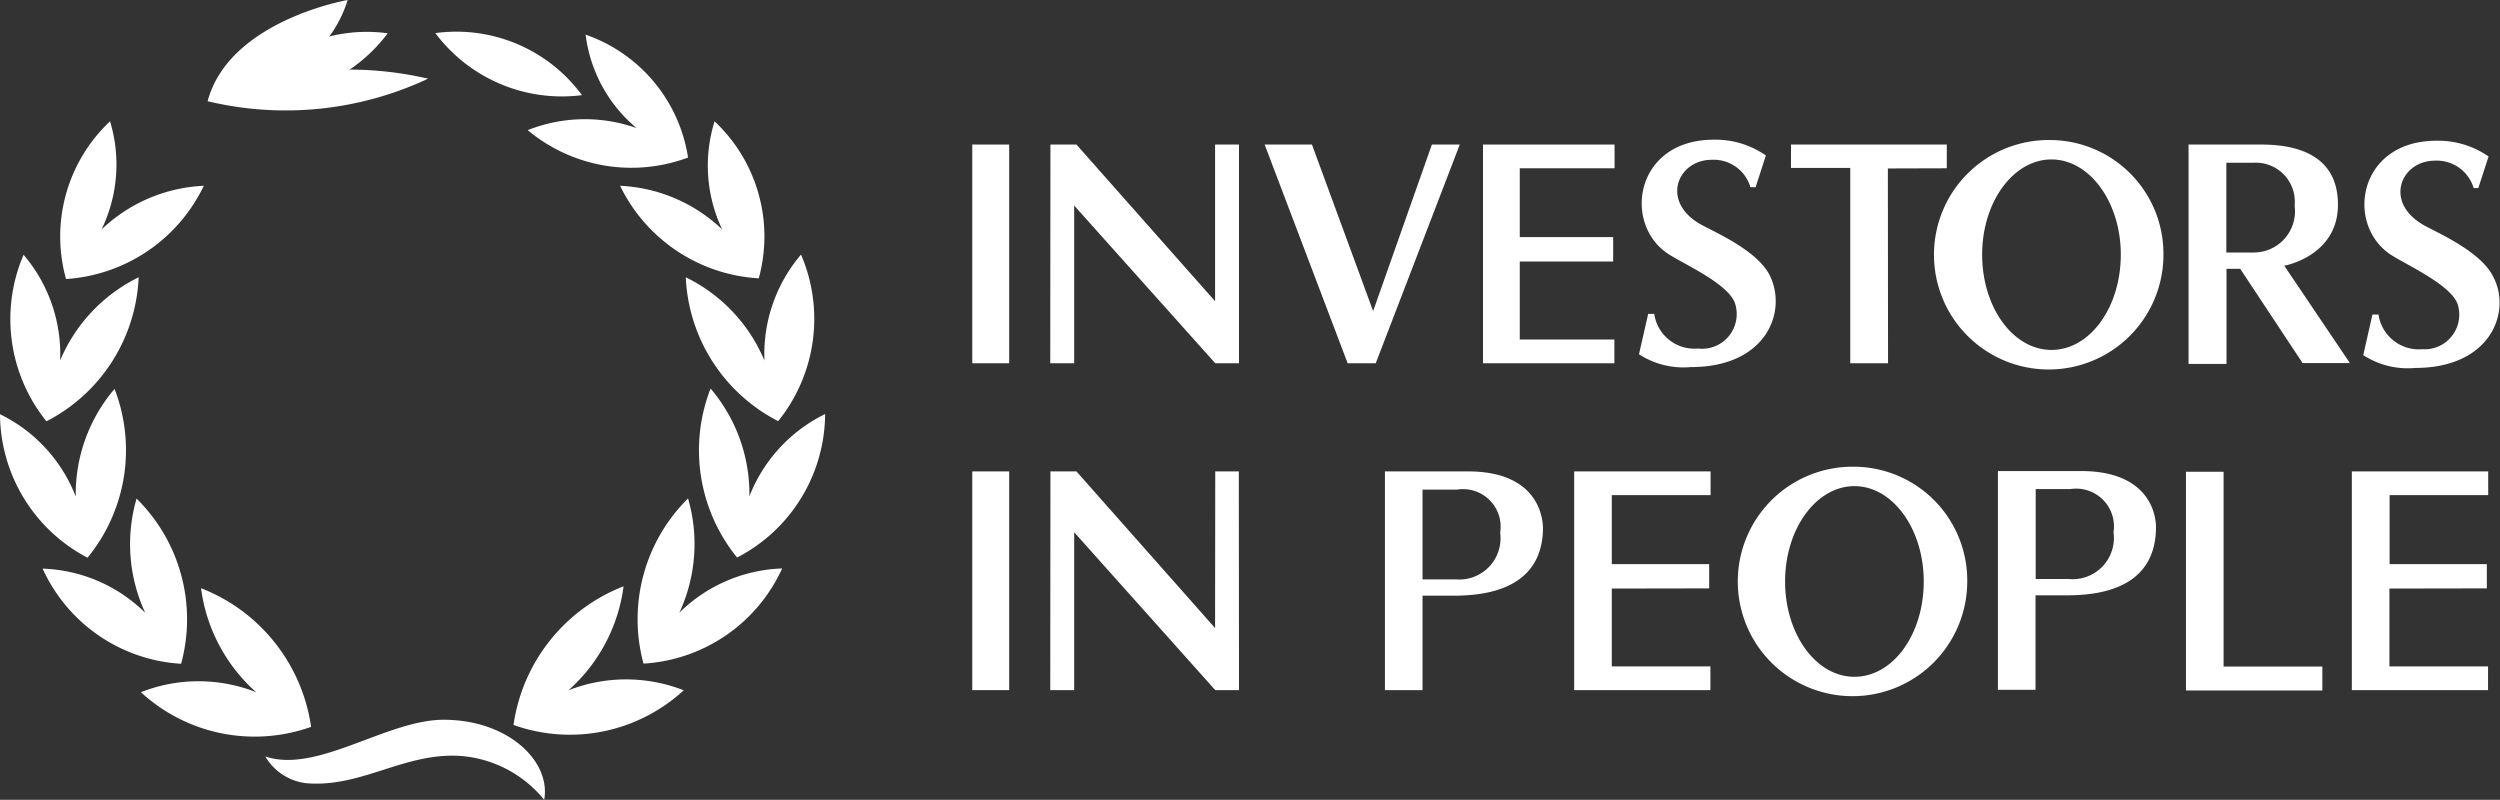
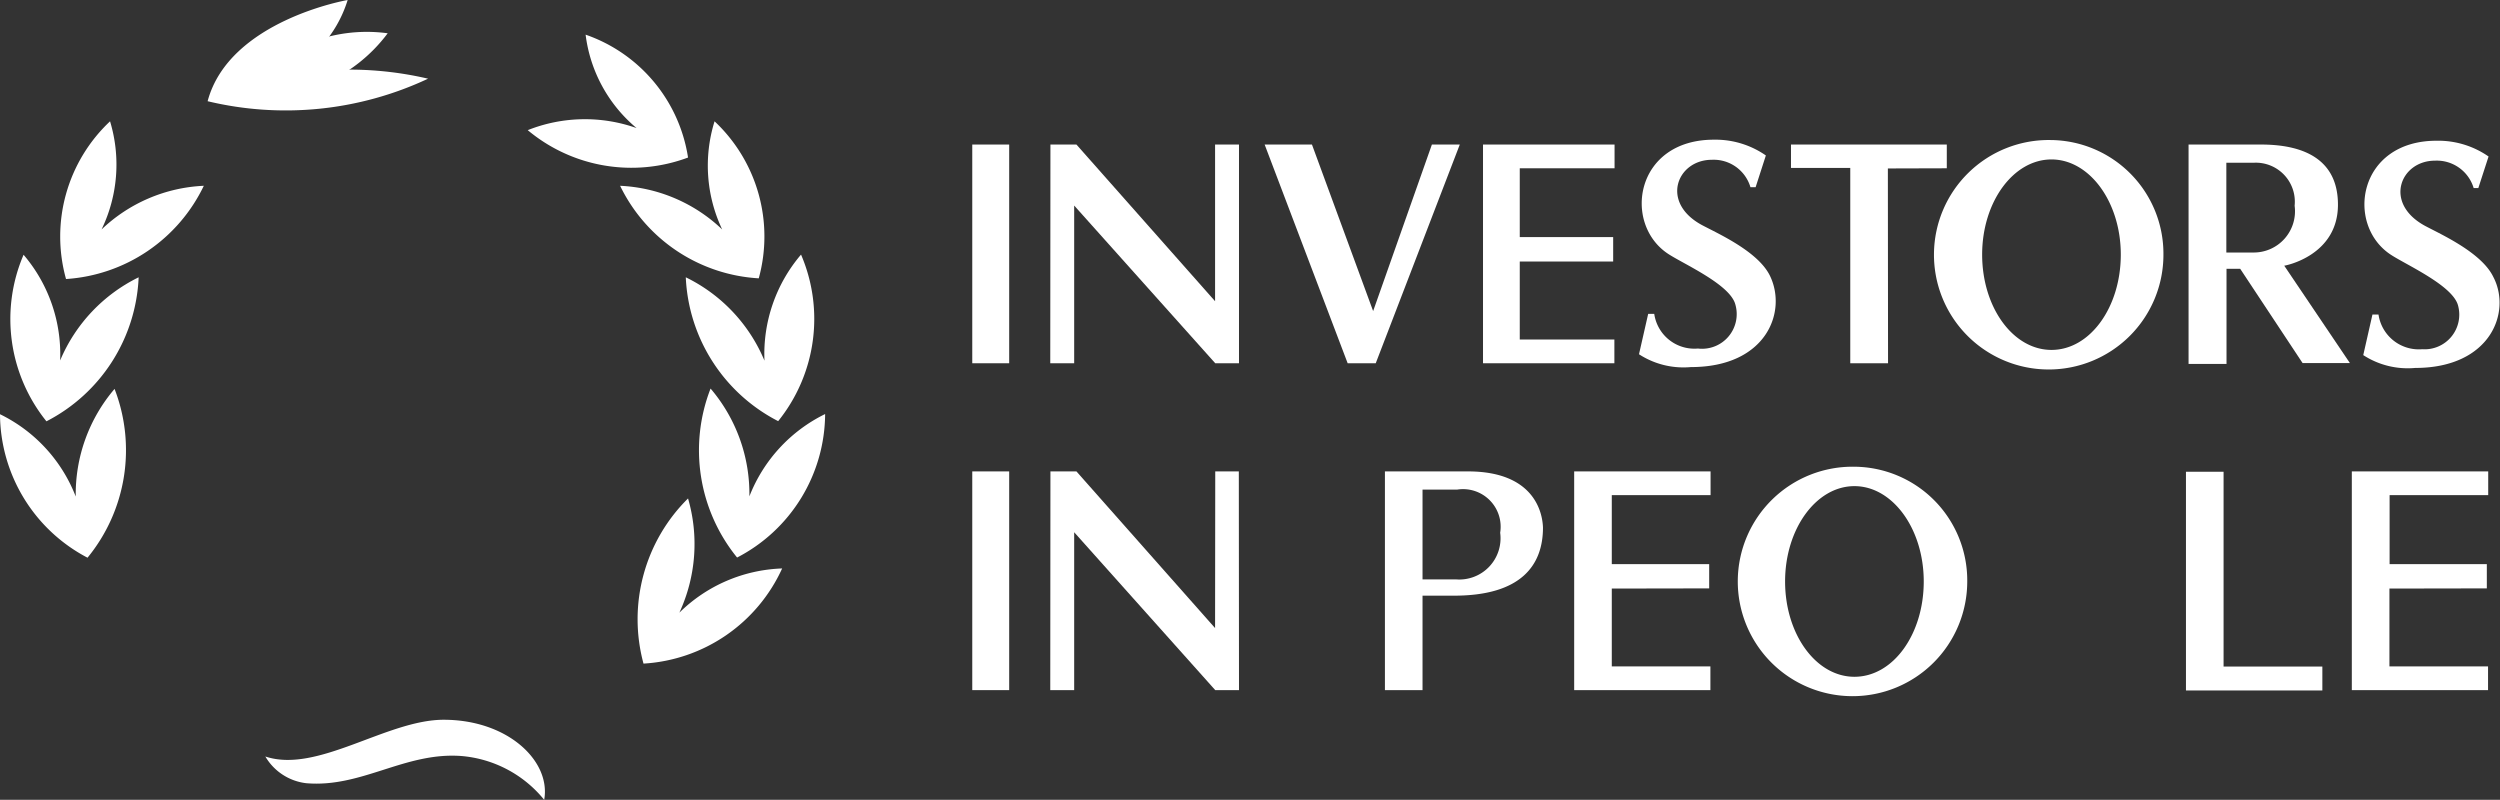
<svg xmlns="http://www.w3.org/2000/svg" viewBox="0 0 144.25 46.15">
  <rect x="0" y="0" width="144.25" height="46.15" fill="#333333" stroke="none" />
  <defs>
    <style>.cls-1{fill:#fff;}</style>
  </defs>
  <title>Asset 7</title>
  <g id="Layer_2" data-name="Layer 2">
    <g id="Layer_1-2" data-name="Layer 1">
      <polygon class="cls-1" points="112.33 8.34 112.33 9.71 108.93 9.72 108.94 20.96 106.76 20.96 106.76 9.69 103.34 9.69 103.34 8.34 112.33 8.34" />
      <path class="cls-1" d="M100.13,17.57c-.3-1.16-3-2.34-3.89-2.93-2.62-1.74-1.9-6.58,2.65-6.58a5.09,5.09,0,0,1,3,.91l-.59,1.83H101a2.21,2.21,0,0,0-2.23-1.58c-2,0-3,2.46-.56,3.77.92.49,3.24,1.52,3.92,2.93,1,2.07-.21,5.26-4.56,5.26a4.71,4.71,0,0,1-3-.74l.53-2.33h.35a2.34,2.34,0,0,0,2.52,2A2,2,0,0,0,100.13,17.57Z" />
      <polygon class="cls-1" points="85.57 8.34 93.16 8.34 93.16 9.71 87.69 9.71 87.69 13.68 93.08 13.68 93.08 15.09 87.69 15.09 87.69 19.59 93.15 19.59 93.15 20.96 85.57 20.96 85.57 8.34" />
      <path class="cls-1" d="M46.22,14.69A9.4,9.4,0,0,1,44.9,24.3h0A9.82,9.82,0,0,1,39.57,16a9.36,9.36,0,0,1,4.54,4.81A8.84,8.84,0,0,1,46.22,14.69Z" />
      <path class="cls-1" d="M41.23,7a9.11,9.11,0,0,1,2.55,9.06h0a9.5,9.5,0,0,1-8-5.34,9.13,9.13,0,0,1,5.89,2.52A8.6,8.6,0,0,1,41.23,7Z" />
      <path class="cls-1" d="M39.7,9.09h0a9.33,9.33,0,0,1-9.25-1.58,8.93,8.93,0,0,1,6.28-.12A8.36,8.36,0,0,1,33.79,2,8.94,8.94,0,0,1,39.7,9.09Z" />
-       <path class="cls-1" d="M33.58,5.49a9.12,9.12,0,0,1-8.46-3.58A9,9,0,0,1,33.58,5.49Z" />
+       <path class="cls-1" d="M33.58,5.49A9,9,0,0,1,33.58,5.49Z" />
      <path class="cls-1" d="M22.37,1.92A9.09,9.09,0,0,1,13.92,5.5,9,9,0,0,1,22.37,1.92Z" />
      <path class="cls-1" d="M20.06,0a7.1,7.1,0,0,1-4,4.44,20,20,0,0,1,8.64.1,19.33,19.33,0,0,1-12.72,1.3h0C13.22,1.18,20.06,0,20.06,0Z" />
      <path class="cls-1" d="M6.35,7a8.6,8.6,0,0,1-.49,6.24,9.13,9.13,0,0,1,5.9-2.52A9.5,9.5,0,0,1,3.81,16.1h0A9.12,9.12,0,0,1,6.35,7Z" />
      <path class="cls-1" d="M1.36,14.7a8.84,8.84,0,0,1,2.11,6.1A9.39,9.39,0,0,1,8,16a9.81,9.81,0,0,1-5.32,8.31h0A9.4,9.4,0,0,1,1.36,14.7Z" />
      <path class="cls-1" d="M0,23.9a8.84,8.84,0,0,1,4.37,4.75,9.35,9.35,0,0,1,2.24-6.21,9.79,9.79,0,0,1-1.56,9.74h0v0A9.4,9.4,0,0,1,0,23.9Z" />
-       <path class="cls-1" d="M2.46,32.81a8.84,8.84,0,0,1,5.92,2.55,9.42,9.42,0,0,1-.5-6.59,9.77,9.77,0,0,1,2.57,9.53h0A9.39,9.39,0,0,1,2.46,32.81Z" />
-       <path class="cls-1" d="M8.13,39.94a9.07,9.07,0,0,1,6.65,0,9.71,9.71,0,0,1-3.18-6,10.12,10.12,0,0,1,6.35,8h0A9.69,9.69,0,0,1,8.13,39.94Z" />
      <path class="cls-1" d="M31.4,46.15a6.89,6.89,0,0,0-4.8-2.53c-3.25-.23-5.75,1.85-8.94,1.57a3.16,3.16,0,0,1-2.35-1.54c3,1,7-2.12,10.29-2.12C29.32,41.53,31.8,43.93,31.4,46.15Z" />
-       <path class="cls-1" d="M29.63,41.83h0a10.12,10.12,0,0,1,6.35-8,9.69,9.69,0,0,1-3.18,6,9.11,9.11,0,0,1,6.65,0A9.69,9.69,0,0,1,29.63,41.83Z" />
      <path class="cls-1" d="M37.13,38.29h0a9.8,9.8,0,0,1,2.57-9.53,9.42,9.42,0,0,1-.5,6.59,8.87,8.87,0,0,1,5.93-2.55A9.4,9.4,0,0,1,37.13,38.29Z" />
      <path class="cls-1" d="M42.53,32.17h0A9.81,9.81,0,0,1,41,22.42a9.37,9.37,0,0,1,2.24,6.22,8.88,8.88,0,0,1,4.37-4.75A9.38,9.38,0,0,1,42.53,32.17Z" />
      <rect class="cls-1" x="56.1" y="27.2" width="2.13" height="12.62" />
      <rect class="cls-1" x="56.1" y="8.34" width="2.13" height="12.62" />
      <polygon class="cls-1" points="70.12 39.82 61.98 30.71 61.98 39.82 60.6 39.82 60.61 27.2 62.11 27.2 70.11 36.24 70.12 27.2 71.48 27.2 71.49 39.82 70.12 39.82" />
      <polygon class="cls-1" points="71.49 20.96 70.12 20.96 61.98 11.86 61.98 20.96 60.6 20.96 60.61 8.34 62.11 8.34 70.11 17.38 70.11 8.34 71.49 8.34 71.49 20.96" />
      <polygon class="cls-1" points="77.76 20.96 72.97 8.34 75.7 8.34 79.23 17.95 82.62 8.34 84.23 8.34 79.38 20.96 77.76 20.96" />
      <path class="cls-1" d="M84.7,27.2H79.91V39.82h2.17V34.37H83.9c3.86,0,5.13-1.75,5.13-3.93C89,29.54,88.5,27.2,84.7,27.2ZM84,33.43H82.08V28.25h2a2.17,2.17,0,0,1,2.48,2.49A2.38,2.38,0,0,1,84,33.43Z" />
      <polygon class="cls-1" points="98.7 28.57 93 28.57 93 32.55 98.62 32.55 98.62 33.95 93 33.96 93 38.45 98.69 38.45 98.69 39.82 90.83 39.82 90.83 27.2 98.7 27.2 98.7 28.57" />
      <path class="cls-1" d="M107,26.93a6.62,6.62,0,1,0,6.51,6.62A6.56,6.56,0,0,0,107,26.93ZM107,39.05c-2.22,0-4-2.46-4-5.5s1.8-5.5,4-5.5,4,2.46,4,5.5S109.24,39.05,107,39.05Z" />
-       <path class="cls-1" d="M120.08,27.18h-4.8V39.8h2.17V34.35h1.82c3.87,0,5.13-1.75,5.13-3.93C124.4,29.52,123.87,27.18,120.08,27.18Zm-.71,6.23h-1.91s0-4.67,0-5.19h2a2.18,2.18,0,0,1,2.49,2.49A2.38,2.38,0,0,1,119.37,33.41Z" />
      <path class="cls-1" d="M118.32,8.08a6.62,6.62,0,1,0,6.51,6.61A6.56,6.56,0,0,0,118.32,8.08Zm.05,12.11c-2.22,0-4-2.46-4-5.5s1.8-5.49,4-5.49,4,2.46,4,5.49S120.6,20.19,118.37,20.19Z" />
      <polygon class="cls-1" points="134 39.84 126.13 39.84 126.13 27.22 128.3 27.22 128.3 38.46 134 38.46 134 39.84" />
      <path class="cls-1" d="M131.8,15.33c.06,0,3.1-.58,3.1-3.52,0-2.44-1.72-3.47-4.44-3.47h-4.18V21h2.19V15.51h.79l3.6,5.44h2.73Zm-3.34-.76V9.39h1.59a2.25,2.25,0,0,1,2.35,2.48A2.38,2.38,0,0,1,130,14.57Z" />
      <polygon class="cls-1" points="143.57 28.57 137.88 28.57 137.88 32.55 143.49 32.55 143.49 33.95 137.87 33.96 137.87 38.45 143.56 38.45 143.56 39.82 135.7 39.82 135.7 27.2 143.57 27.2 143.57 28.57" />
      <path class="cls-1" d="M139.36,21.23a4.71,4.71,0,0,1-3-.74l.53-2.34h.35a2.35,2.35,0,0,0,2.52,2,2,2,0,0,0,2.07-2.52c-.3-1.16-3-2.35-3.89-2.94-2.62-1.73-1.9-6.57,2.65-6.57a5.09,5.09,0,0,1,3,.91l-.59,1.82h-.27a2.22,2.22,0,0,0-2.23-1.58c-2,0-3,2.46-.56,3.77.92.49,3.24,1.53,3.92,2.93C144.93,18,143.71,21.23,139.36,21.23Z" />
    </g>
  </g>
</svg>